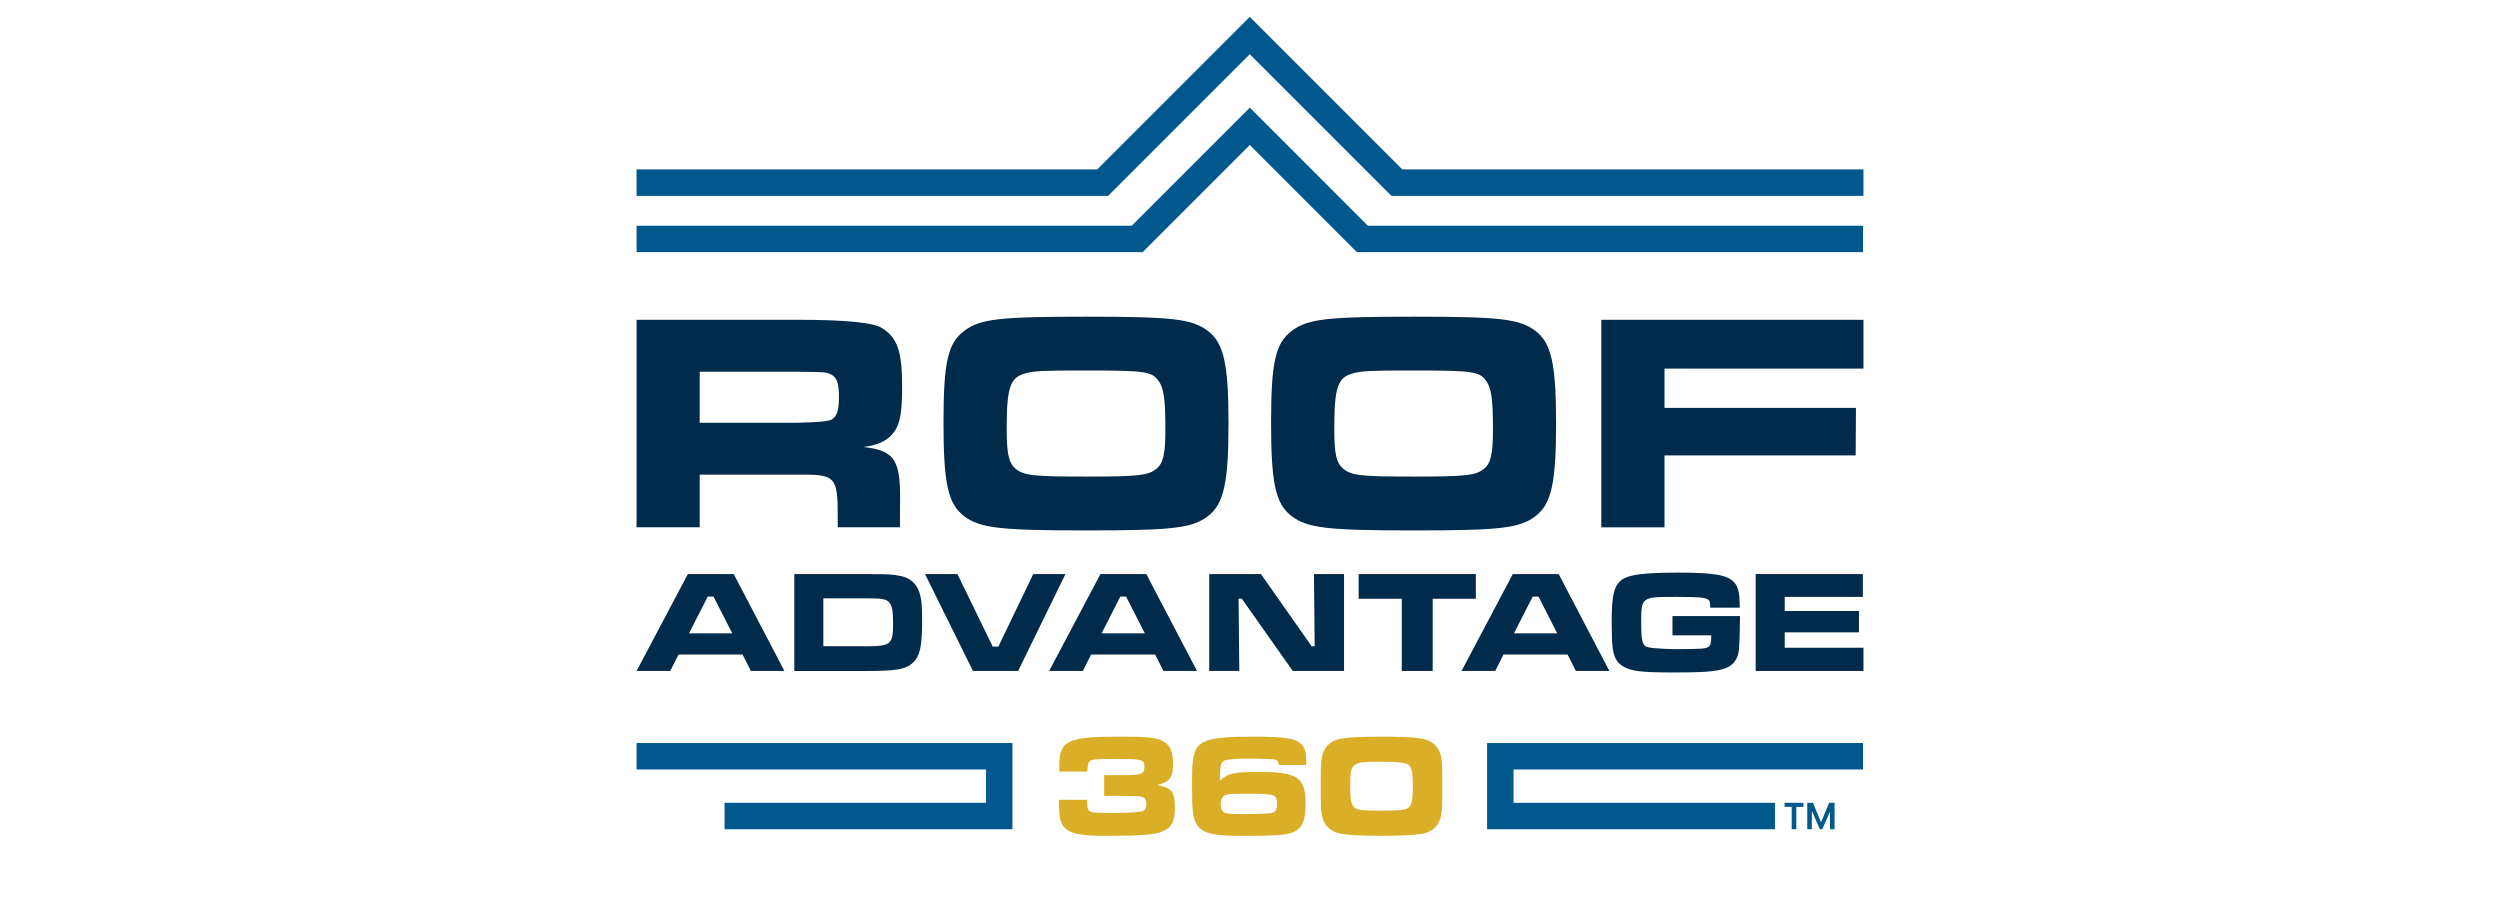
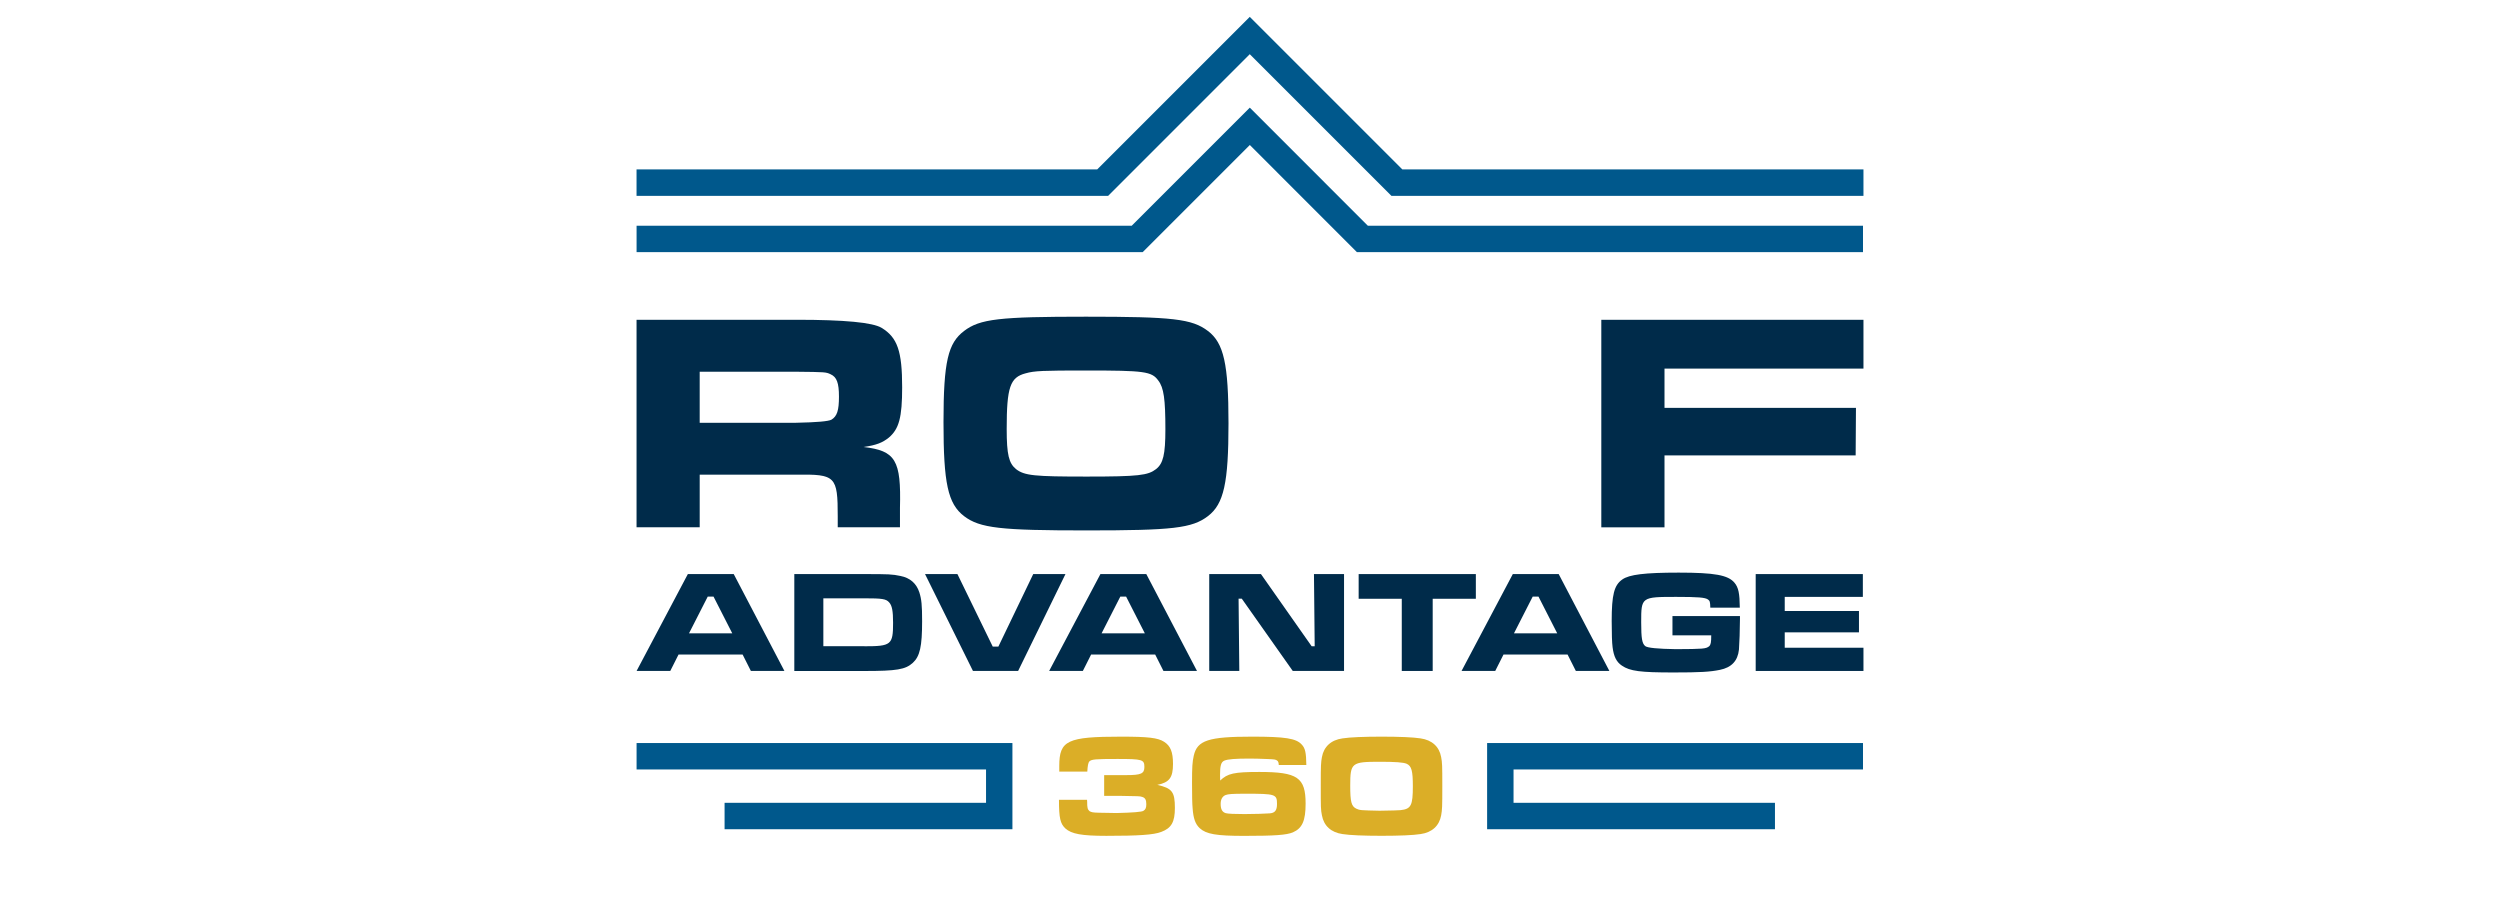
<svg xmlns="http://www.w3.org/2000/svg" id="ra360" viewBox="0 0 650 236">
  <defs>
    <style> .cls-1 { fill: #dbae27; } .cls-2 { fill: #002b4a; } .cls-3 { fill: #00588c; } </style>
  </defs>
  <g id="ra360-2" data-name="ra360">
    <polygon class="cls-3" points="461.49 215.6 386.65 215.6 386.65 193.19 484.38 193.19 484.38 200.06 393.52 200.06 393.52 208.73 461.49 208.73 461.49 215.6" />
    <polygon class="cls-3" points="263.23 215.6 188.39 215.6 188.39 208.73 256.37 208.73 256.37 200.06 165.51 200.06 165.51 193.19 263.23 193.19 263.23 215.6" />
    <path class="cls-2" d="M193.07,170.18h-16.65l-2.15,4.27h-8.76l13.33-25.19h11.93l13.18,25.19h-8.72l-2.15-4.27ZM185.52,155.12h-1.51l-4.87,9.55h11.25l-4.87-9.55Z" />
    <path class="cls-2" d="M206.52,149.26h18.16c6.42,0,7.29.04,9.44.49,2.49.49,4.15,1.93,4.91,4.27.57,1.78.72,3.36.72,7.48,0,6.57-.57,9.14-2.42,10.84-1.93,1.74-4.15,2.12-12.65,2.12h-18.16v-25.19ZM224.76,168.03c6.95,0,7.44-.38,7.44-6.08,0-3.1-.26-4.49-1.02-5.33-.79-.91-1.81-1.06-6.5-1.06h-10.61v12.46h10.69Z" />
    <polygon class="cls-2" points="248.93 149.26 258.11 168.11 259.58 168.11 268.64 149.26 277.02 149.26 264.71 174.45 252.97 174.45 240.51 149.26 248.93 149.26" />
    <path class="cls-2" d="M300.34,170.18h-16.65l-2.15,4.27h-8.76l13.33-25.19h11.93l13.18,25.19h-8.72l-2.15-4.27ZM292.79,155.12h-1.51l-4.87,9.55h11.25l-4.87-9.55Z" />
    <polygon class="cls-2" points="327.85 149.26 341.03 168.03 341.82 168.03 341.63 149.26 349.45 149.26 349.45 174.45 336.12 174.45 322.86 155.65 322.03 155.65 322.22 174.45 314.4 174.45 314.4 149.26 327.85 149.26" />
    <polygon class="cls-2" points="383.72 149.26 383.72 155.68 372.5 155.68 372.5 174.45 364.46 174.45 364.46 155.68 353.25 155.68 353.25 149.26 383.72 149.26" />
    <path class="cls-2" d="M407.56,170.18h-16.65l-2.15,4.27h-8.76l13.33-25.19h11.93l13.18,25.19h-8.72l-2.15-4.27ZM400.01,155.12h-1.51l-4.87,9.55h11.25l-4.87-9.55Z" />
    <path class="cls-2" d="M452.39,160.18v.68c0,2.49-.15,6.8-.26,8.01-.3,2.95-1.93,4.68-4.95,5.29-2.57.53-5.25.68-12.05.68-8.65,0-11.33-.34-13.44-1.78-1.4-.94-2.11-2.34-2.42-4.8-.15-1.09-.23-3.59-.23-6.8,0-6.83.64-9.33,2.76-10.8,1.81-1.28,5.81-1.78,14.65-1.78,9.36,0,12.84.64,14.5,2.61,1.06,1.25,1.36,2.79,1.4,6.5h-7.67c-.04-1.47-.11-1.78-.6-2.12-.75-.53-2.53-.68-8.27-.68-9.06,0-9.1.04-9.1,6.57,0,4.27.23,5.55,1.06,6.23q.87.68,7.97.79c7.18-.04,7.78-.08,8.65-.76.42-.42.53-1.02.53-2.83h-10.08v-5.02h17.56Z" />
    <polygon class="cls-2" points="484.34 149.26 484.34 155.19 464.03 155.19 464.03 158.86 483.33 158.86 483.33 164.41 464.03 164.41 464.03 168.41 484.5 168.41 484.5 174.45 456.48 174.45 456.48 149.26 484.34 149.26" />
    <path class="cls-2" d="M165.51,83.14h41.63q18.61,0,22.08,2.1c4.12,2.51,5.34,6.07,5.34,15.45,0,7.85-.81,10.84-3.48,13.1-1.62,1.29-3.16,1.94-6.55,2.43,8.33.97,9.79,3.4,9.46,15.85v5.02h-16.18v-2.83c0-10.44-.56-11-10.76-10.84h-25.13v13.67h-16.42v-53.96ZM206.97,109.92q8.09-.16,9.22-.81c1.46-.89,1.94-2.43,1.94-5.99s-.57-5.1-2.19-5.82c-1.21-.57-1.37-.57-8.98-.65h-25.04v13.27h25.04Z" />
    <path class="cls-2" d="M314.07,86.05c4.12,3.16,5.34,8.57,5.34,24.03s-1.21,20.95-5.34,24.11c-4.13,3.16-9.22,3.72-31.55,3.72s-27.74-.57-31.87-3.72c-4.21-3.23-5.34-8.57-5.34-24.43s1.21-20.55,5.34-23.7c4.13-3.16,9.22-3.72,31.71-3.72s27.58.56,31.71,3.72M266.67,97.06c-4.04,1.05-4.93,3.56-4.93,14.48,0,6.71.57,8.9,2.43,10.43,2.19,1.7,4.77,1.94,18.36,1.94s15.94-.32,18.04-1.94c1.86-1.46,2.43-3.8,2.43-10.35,0-7.77-.4-10.84-1.86-12.7-1.7-2.34-3.56-2.59-18.77-2.59-11.16,0-13.43.08-15.69.73" />
-     <path class="cls-2" d="M399.24,86.05c4.12,3.16,5.34,8.57,5.34,24.03s-1.21,20.95-5.34,24.11c-4.13,3.16-9.22,3.72-31.55,3.72s-27.74-.57-31.87-3.72c-4.21-3.23-5.34-8.57-5.34-24.43s1.22-20.55,5.34-23.7c4.13-3.16,9.22-3.72,31.71-3.72s27.58.56,31.71,3.72M351.84,97.06c-4.04,1.05-4.93,3.56-4.93,14.48,0,6.71.57,8.9,2.43,10.43,2.19,1.7,4.77,1.94,18.36,1.94s15.94-.32,18.04-1.94c1.86-1.46,2.43-3.8,2.43-10.35,0-7.77-.4-10.84-1.86-12.7-1.7-2.34-3.56-2.59-18.77-2.59-11.16,0-13.43.08-15.69.73" />
    <polygon class="cls-2" points="484.5 83.14 484.5 95.84 432.77 95.84 432.77 106.04 482.55 106.04 482.47 118.41 432.77 118.41 432.77 137.1 416.34 137.1 416.34 83.14 484.5 83.14" />
    <path class="cls-1" d="M275.41,200.63v-1.47c0-6.65,2.08-7.63,16.09-7.63,7.02,0,9.55.3,11.14,1.32,1.7,1.06,2.34,2.68,2.34,5.78,0,3.55-.94,4.8-4.08,5.44,3.85.87,4.57,1.81,4.57,6,0,3.66-.91,5.25-3.55,6.23-1.96.76-5.89,1.02-14.28,1.02-6.42,0-9.06-.49-10.65-1.93-1.32-1.25-1.66-2.68-1.66-7.44h7.29l.04.45c0,1.62.11,2.04.6,2.49.53.3.83.38,2.53.42l2.38.04,2.12.04q6.38-.15,6.99-.57c.57-.34.76-.79.76-1.74,0-1.13-.3-1.66-1.1-1.89-.6-.19-.83-.19-5.44-.26h-4.42v-5.4h5.78c3.82,0,4.68-.38,4.68-2.12,0-1.93-.53-2.08-7.02-2.08-5.67,0-6.72.08-7.29.64q-.42.42-.53,2.64h-7.29Z" />
    <path class="cls-1" d="M332.48,198.89c-.04-.68-.15-.94-.42-1.13-.38-.3-.6-.34-2.76-.42-1.7-.07-3.21-.11-4.46-.11-3.59,0-5.59.15-6.5.53-.87.38-1.13,1.28-1.13,3.78,0,.3,0,.83.04,1.4,1.93-1.85,3.59-2.23,10.2-2.23,9.89,0,12.01,1.43,12.01,8.23,0,4.46-.87,6.42-3.32,7.48-1.66.68-4.61.91-12.65.91-7.25,0-9.86-.45-11.56-2-1.13-1.06-1.66-2.49-1.85-5.21-.11-1.1-.15-3.25-.15-6.5,0-4.19.08-5.48.45-7.14.91-4,3.81-4.95,15.18-4.95,8.57,0,11.44.45,12.88,2.04.91.94,1.17,2.11,1.21,5.33h-7.18ZM318.65,206.71c-.83.34-1.28,1.13-1.28,2.3,0,1.43.42,2.15,1.36,2.42.6.15,2.23.23,4.87.23,2.23,0,5.78-.11,6.57-.19,1.32-.11,1.85-.79,1.85-2.42,0-2.57-.38-2.68-8.23-2.68-3.51,0-4.42.08-5.14.34" />
    <path class="cls-1" d="M369.34,191.98c2.98.42,4.87,2.15,5.36,4.87.27,1.47.3,2.04.3,7.55s-.04,6.12-.3,7.59c-.49,2.72-2.38,4.46-5.36,4.87-1.85.3-5.55.45-10.12.45s-8.31-.15-10.16-.45c-2.98-.42-4.87-2.15-5.36-4.87-.3-1.51-.3-1.93-.3-7.93,0-5.1.04-5.78.3-7.21.49-2.72,2.38-4.46,5.36-4.87,1.89-.3,5.59-.45,10.16-.45s8.23.15,10.12.45M351.06,204.29c0,4.19.3,5.36,1.59,5.97.91.42,1.13.42,6.04.53q4.72-.07,5.44-.15c2.76-.3,3.21-1.21,3.21-6.23,0-4-.34-5.25-1.59-5.82-.83-.38-2.95-.53-7.02-.53-7.33,0-7.67.26-7.67,6.23" />
    <polygon class="cls-3" points="484.38 65.55 352.79 65.55 324.95 37.7 297.1 65.55 165.51 65.55 165.51 58.69 294.25 58.69 324.95 27.99 355.64 58.69 484.38 58.69 484.38 65.55" />
    <polygon class="cls-3" points="484.5 50.92 361.77 50.92 324.94 14.09 288.12 50.92 165.5 50.92 165.5 44.05 285.27 44.05 324.94 4.38 364.61 44.05 484.5 44.05 484.5 50.92" />
-     <path class="cls-3" d="M468.89,209.78h-1.85v5.82h-1.2v-5.82h-1.85v-1.05h4.91v1.05ZM475.8,211.21l-.08-.03-1.92,4.41h-.65l-1.99-4.59-.08.03v4.56h-1.19v-6.87h1.48l2.06,4.99h.08l2.07-4.99h1.41v6.87h-1.19v-4.39Z" />
  </g>
</svg>